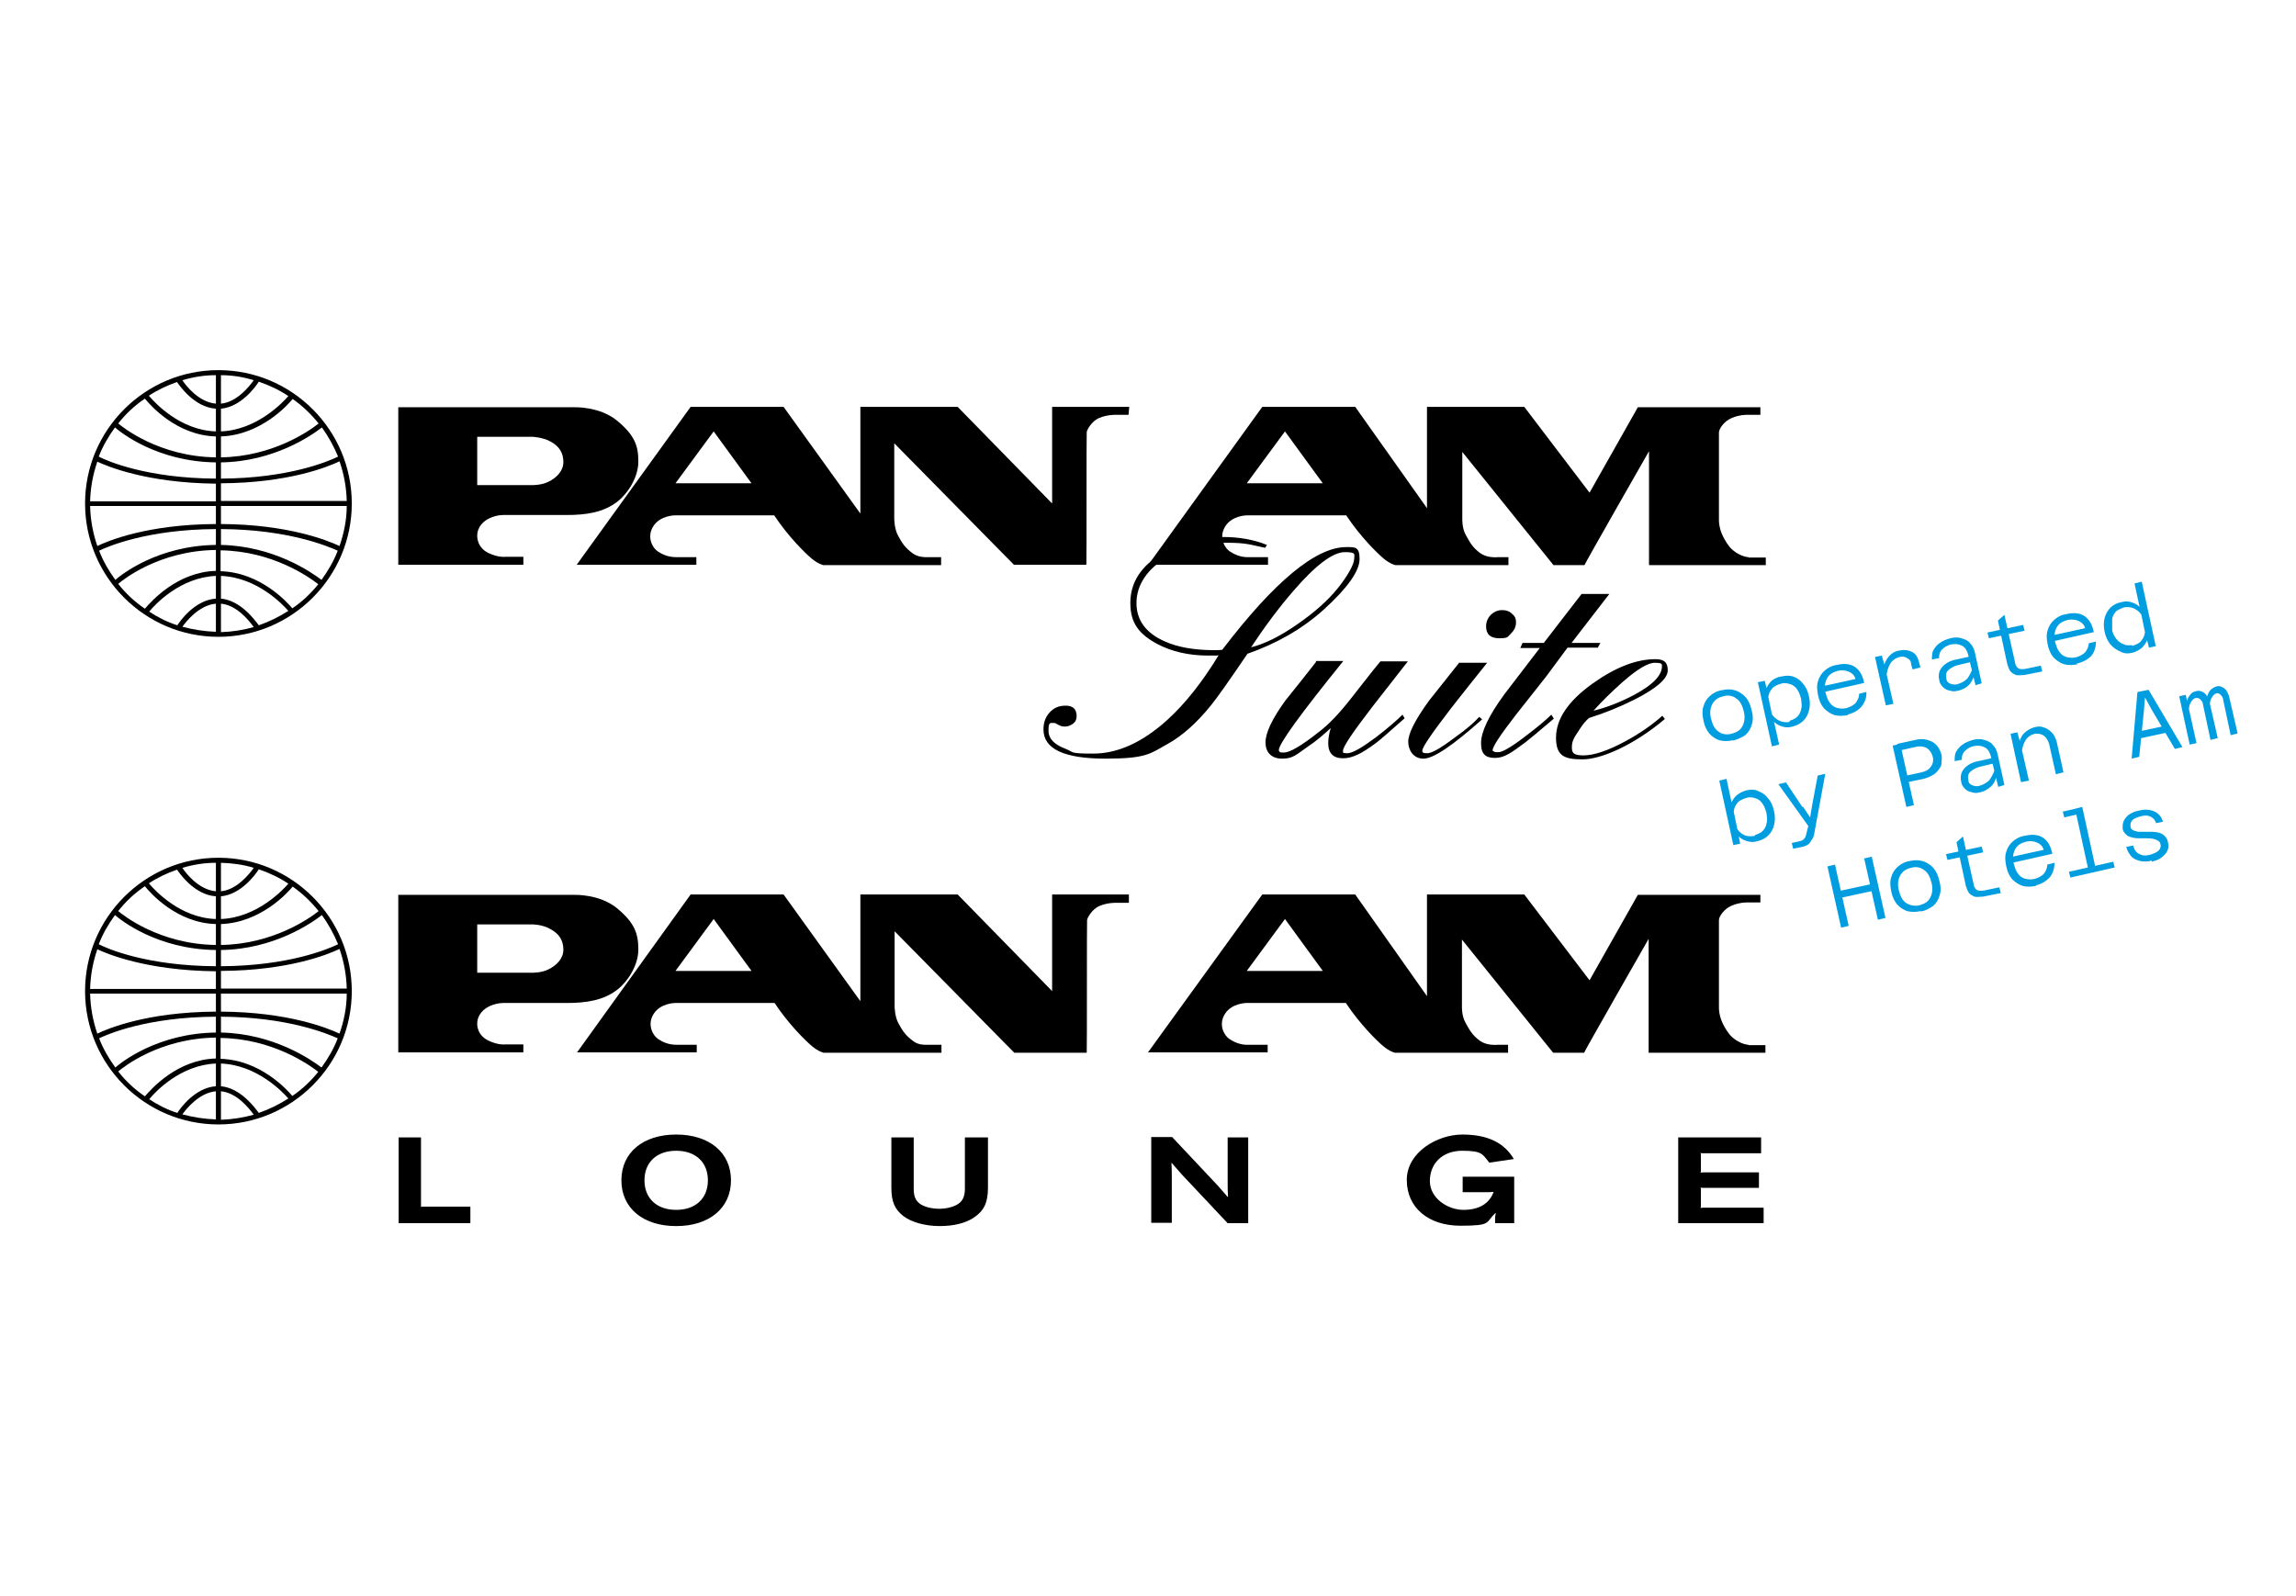
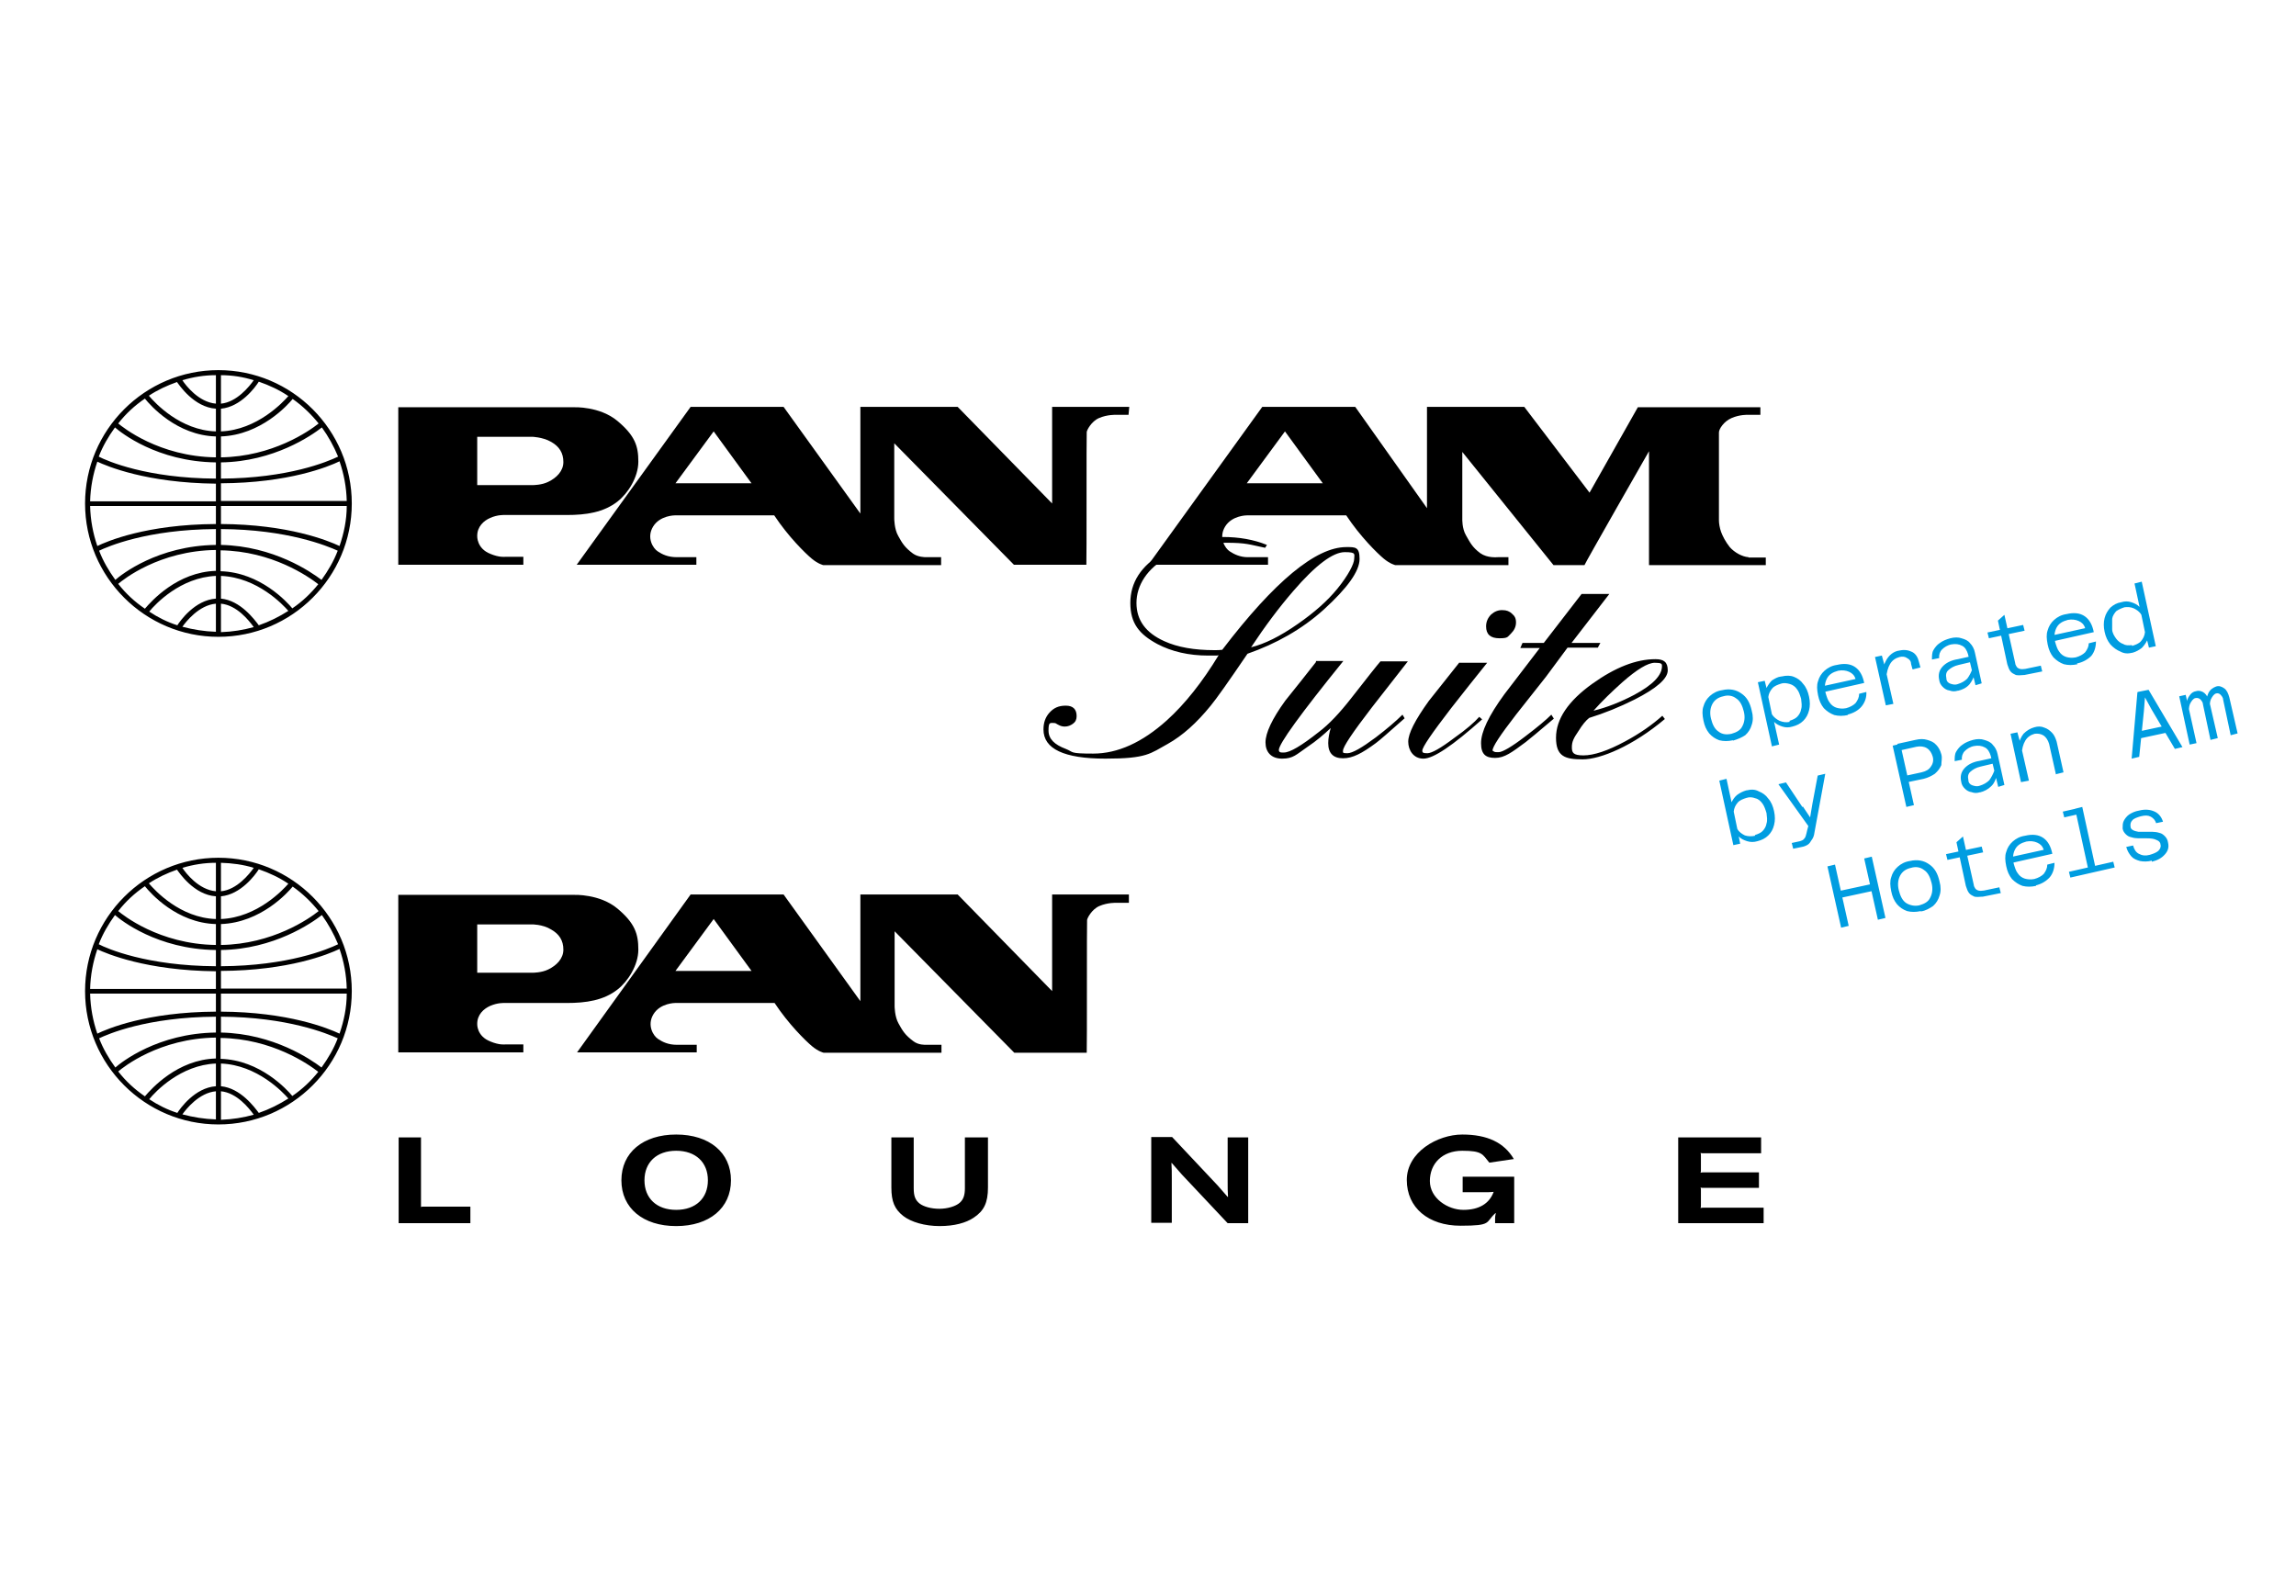
<svg xmlns="http://www.w3.org/2000/svg" id="Ebene_1" version="1.1" viewBox="0 0 637 442.9">
  <defs>
    <style> .st0 { fill: #009de1; } </style>
  </defs>
  <g>
    <path d="M60.6,238c-20.4,0-37,16.6-37,37s16.6,37,37,37,37-16.6,37-37-16.6-37-37-37h0ZM59.9,301.4c-5.9.4-10,6.3-10.7,7.4-2.8-.9-5.4-2.2-7.8-3.8,1.7-2.1,8.7-9.5,18.5-9.9v6.3h0ZM59.9,302.8v7.8c-3.2-.1-6.3-.6-9.3-1.4,1-1.4,4.6-6,9.3-6.4h0ZM61.3,302.8c4.4.4,7.8,4.7,9.1,6.5-2.9.8-5.9,1.3-9.1,1.4v-7.9h0ZM61.3,301.4v-6.3c10.1.4,17.2,8,18.7,9.7-2.5,1.6-5.3,3-8.2,4-1.2-1.6-5.1-6.9-10.5-7.4h0ZM61.3,248.7c5.5-.5,9.5-5.9,10.5-7.5,2.9,1,5.7,2.3,8.2,4-1.4,1.6-8.6,9.4-18.7,9.8v-6.3h0ZM61.3,247.3v-7.9c3.2.1,6.2.5,9.1,1.4-1.2,1.7-4.7,6.1-9.1,6.5h0ZM59.9,247.3c-4.8-.4-8.4-5.1-9.3-6.5,3-.9,6.1-1.4,9.3-1.4v7.9h0ZM59.9,248.7v6.3c-9.9-.3-16.9-7.9-18.6-9.9,2.4-1.6,5-2.8,7.8-3.8.6.8,4.7,7,10.8,7.4h0ZM61.3,263.6c14.7-.2,25.2-7.5,28-9.7,1.8,2.5,3.3,5.2,4.5,8.1-2.9,1.4-13.8,6-32.5,6.1v-4.5h0ZM59.9,268.1c-19.2-.1-30.2-4.9-32.5-6.1,1.1-2.9,2.7-5.6,4.5-8.1,1.6,1.4,11.7,9.5,28,9.7v4.5h0ZM59.9,269.5v4.9H25c.1-3.8.8-7.5,2-11,2.6,1.2,13.5,5.9,32.9,6.1h0ZM59.9,275.7v5c-19.3.1-30.2,4.8-32.9,6.1-1.2-3.5-1.9-7.2-2-11.1h34.9ZM59.9,282.1v4.4c-16.1.2-26.2,8.2-27.9,9.7-1.8-2.5-3.4-5.2-4.5-8.1,2.3-1.1,13.2-5.9,32.4-6h0ZM61.3,282.1c18.5.1,29.5,4.7,32.4,6-1.1,2.9-2.7,5.6-4.5,8.1-2.9-2.2-13.3-9.4-27.9-9.7v-4.4h0ZM61.3,280.7v-5h34.9c0,3.9-.8,7.6-2,11.1-3.2-1.5-14.2-6-32.9-6.1h0ZM61.3,274.3v-4.9c18.8-.1,29.8-4.6,32.9-6.1,1.2,3.5,1.9,7.1,2,11,0,0-34.9,0-34.9,0ZM88.4,252.8c-2.6,2.1-12.8,9.2-27.1,9.4v-5.8c11.1-.4,18.6-8.8,19.9-10.4,2.7,1.9,5.1,4.2,7.2,6.8h0ZM40.2,245.9c1.6,2,8.9,10.2,19.7,10.5v5.8c-15.8-.2-25.9-8.4-27.1-9.4,2.1-2.7,4.6-5,7.4-6.9h0ZM32.8,297.3c1.4-1.2,11.4-9.2,27.1-9.4v5.8c-10.7.3-17.9,8.4-19.7,10.5-2.8-1.9-5.3-4.2-7.4-6.9h0ZM81.1,304.1c-1.4-1.7-8.9-10-19.9-10.3v-5.8c14.3.2,24.4,7.3,27.1,9.4-2,2.5-4.4,4.8-7.2,6.7h0Z" />
    <path d="M171.3,252.1c-4.9-4.1-12-3.8-12-3.8h-48.8v43.7h34.7v-2.2h-5.1c-.1,0-1.6.2-4-.8-3.9-1.5-3.7-4.9-3.7-4.9,0-2.6,1.8-4.2,3.6-5,2.1-.9,3.7-.8,4.1-.8h17.1c5.4,0,10.3-.7,14.2-3.8,2.8-2.2,5.7-6.7,5.7-11s-.9-7.3-5.8-11.4h0ZM152.1,269c-1.8.9-4.2.9-4.2.9h-15.5v-13.4s16.1,0,15.5,0,2.6-.1,5,1.4c2.3,1.3,3.4,3.1,3.4,5.6s-1.9,4.4-4.2,5.5h0Z" />
    <path d="M313.3,248.2h-21.4v26.8l-26.2-26.8h-27v29.6l-21.3-29.6h-25.8l-31.5,43.8h33.2v-2.1h-5.5c-2.4,0-4-.8-5.2-1.6-1.3-.8-3.2-3.8-1.3-6.9s6-3.1,6-3.1h27.6c3.9,5.9,8.6,10.5,10.4,12,1.8,1.5,3.2,1.8,3.2,1.8h32.7v-2.2h-4.2c-.3,0-2.2.1-3.6-1-2.3-1.7-3-2.9-4.1-4.9-1.1-1.9-1.1-4.8-1.1-4.8v-20.8l33.2,33.7h20.1c.1-.4,0-36.4.1-36.8,0-.5,1.3-3,3.4-3.9,2.3-1,4.7-.9,4.7-.9h3.5v-2.3h.1ZM187.4,269.4l10.6-14.4,10.5,14.4h-21.1Z" />
-     <path d="M485.1,289.9c-1.7-.1-3.9-1.3-5.2-2.8-1.2-1.5-2-3.1-2.4-4.2s-.6-2.4-.6-3.2v-24.4c0-1,1.4-3.1,3.5-4,2.3-1,4.5-.9,4.5-.9h3.5v-2.1h-34l-13.4,23.7-18.1-23.8h-27v28.2l-19.9-28.2h-25.8l-31.7,43.8h33.2v-2.1h-5.7c-2,0-3.7-.8-4.9-1.6-1.3-.8-3.2-3.8-1.3-6.9,1.9-3.1,6-3.1,6-3.1h27.6c3.9,5.9,8.6,10.5,10.4,12s3.2,1.8,3.2,1.8h31.4v-2.2h-2.9c-.3,0-2.9.3-4.9-1.1-2.3-1.7-2.9-3.1-4-5s-1-4.5-1-4.5v-18.6l25.3,31.4h8.6c0-.3,17.9-31.6,17.9-31.6v31.6h32.4v-2.1h-4.7ZM345.9,269.4l10.6-14.4,10.5,14.4h-21.1Z" />
    <path d="M116.8,315.6h-6.2v23.8h19.9v-4.6h-12.9c-.4,0-.5,0-.8.1v-19.3h0ZM187.6,314.8c-9.2,0-15.2,5-15.2,12.7s6,12.7,15.2,12.7,15.2-5,15.2-12.7-6-12.7-15.2-12.7h0ZM187.6,319.3c5.4,0,8.8,3.2,8.8,8.2s-3.4,8.2-8.8,8.2-8.8-3.2-8.8-8.2,3.4-8.2,8.8-8.2h0ZM273.9,315.6h-6.2v14.1c0,1.9-.4,3.1-1.4,4-1.1,1-3.4,1.7-5.7,1.7s-4.3-.6-5.4-1.4c-1.3-1-1.7-2.2-1.7-4.3v-14.1h-6.2v13.9c0,3.9.9,6,3.3,7.9,2.2,1.7,6,2.8,10.1,2.8s7.3-.9,9.4-2.3c2.9-1.9,4-4.2,4-8.4v-13.9h-.2,0ZM346.3,315.6h-5.7v12.3c0,2,0,2.4.1,4.2h-.1c-1.2-1.4-1.5-1.7-2.8-3.2l-12.6-13.4h-5.8v23.8h5.7v-12.4c0-1.9,0-2.4-.1-4.2h.1c1.2,1.4,1.5,1.7,2.8,3.2l12.7,13.5h5.7v-23.8h0ZM420,326.5h-14.2v4.3h6.3c1.1,0,1.3,0,2.3-.1-1.2,3.3-4.1,5-8.4,5s-9.3-3.2-9.3-8,3.4-8.4,9-8.4,5.6,1,7.5,3.3l6.8-1c-2.7-4.6-7.4-6.8-14.3-6.8s-15.4,4.9-15.4,12.6,6,12.7,14.9,12.7,6.8-.9,9.7-3.5h.1c-.1.6-.2.8-.2,1.5v1.3h5.3v-12.9h0ZM488.6,315.6h-23v23.8h23.7v-4.3h-16.7c-.4,0-.5,0-.8.1.1-.3.1-.4.1-.8v-4.1c0-.4,0-.5-.1-.8.3.1.4.1.8.1h15.4v-4.3h-15.4c-.4,0-.5,0-.8.1.1-.3.1-.4.1-.8v-3.9c0-.4,0-.5-.1-.8.3.1.4.1.8.1h16v-4.4h0Z" />
  </g>
  <path class="st0" d="M480.8,205.4c-1.4.3-2.6.3-3.8,0-1.1-.4-2-1-2.8-1.9-.8-1-1.3-2.1-1.6-3.6s-.4-2.8,0-3.9c.3-1.1.9-2.1,1.8-2.9.9-.8,2-1.4,3.4-1.6,2.1-.5,3.9-.1,5.3.9,1.5,1,2.4,2.5,2.9,4.8.4,1.4.4,2.8,0,3.9-.3,1.1-.9,2.1-1.8,2.9-.9.6-2,1.1-3.4,1.5h0ZM480.4,203.6c1.4-.4,2.5-1,3-2.1.6-1.1.8-2.5.4-4.1s-1-2.9-2.1-3.6c-1-.8-2.3-1-3.6-.6-1.4.3-2.4,1-3,2.1s-.8,2.5-.4,4.1,1,2.9,2.1,3.6c1,.8,2.3.9,3.6.6ZM494.3,187.7c1.3-.3,2.4-.3,3.4.1,1,.4,1.9,1,2.6,2,.8.9,1.3,2.1,1.6,3.5.3,1.4.3,2.6,0,3.8s-.8,2.1-1.6,2.9c-.8.8-1.8,1.3-3,1.6-1,.3-1.9.3-2.8,0s-1.6-.6-2.3-1.3l1.4,6.3-2,.5-3.9-17.8,1.9-.4.5,2c.4-.8.9-1.5,1.5-2.1.8-.5,1.6-1,2.6-1.1h0ZM496.5,200c.9-.3,1.6-.6,2.1-1.1s1-1.3,1.1-2.1c.3-.9.1-1.9,0-2.9-.3-1-.6-2-1.1-2.6-.5-.8-1.3-1.3-2-1.5s-1.6-.4-2.5-.1-1.8.6-2.4,1.3-1,1.5-1.1,2.4l1,4.8c.5.8,1.3,1.4,2.1,1.8,1,.4,1.9.5,2.8.3v-.3ZM512.7,198.4c-1.4.3-2.6.3-3.8,0-1.1-.4-2-1-2.9-1.9-.8-1-1.3-2.1-1.6-3.6s-.4-2.8,0-3.9c.3-1.1.9-2.1,1.8-2.9.9-.8,2-1.4,3.4-1.6,2.1-.5,3.8-.3,5.1.6,1.3.9,2.1,2.4,2.5,4.4l-11.1,2.5-.4-1.6,9.1-2c-.3-1-.9-1.6-1.8-2s-1.9-.5-3-.3c-1.5.4-2.5,1-3.1,2.1s-.8,2.5-.4,4.1c.3,1,.6,2,1.1,2.6.5.8,1.3,1.3,2,1.5s1.6.3,2.6.1c1.1-.3,2-.8,2.6-1.4.6-.8,1-1.6,1-2.6l2-.5c.1,1.5-.4,2.9-1.3,4s-2.3,1.9-4,2.3h.2ZM530.6,185.7l-.4-1.5c0-.8-.5-1.3-1.1-1.6-.5-.4-1.3-.5-2.1-.3-1.1.3-2,.9-2.6,1.9s-1,2.4-1.1,4.1l-.9-2.1c0-1.1.4-2,.8-2.8.4-.8.9-1.4,1.5-1.9s1.4-.9,2.3-1c1.4-.3,2.5-.1,3.5.4s1.6,1.5,1.9,2.8l.4,1.5-2,.5h-.2ZM523.2,195.7l-3-13.4,1.9-.4.9,3.3,2.3,10.1-2,.4h-.1ZM548.1,190.2l-.8-3.3-1.3-5.4c-.3-1-.8-1.9-1.6-2.3-.9-.5-1.9-.6-3-.4s-2,.8-2.6,1.4-.9,1.5-.8,2.4l-2,.4c0-1,0-1.9.4-2.6s1-1.5,1.8-2c.8-.6,1.8-1,2.9-1.3,1.1-.3,2.3-.3,3.1,0,1,.3,1.8.6,2.4,1.4.6.6,1.1,1.5,1.3,2.5l1.9,8.6-1.6.5h-.1ZM543.3,191.6c-.9.3-1.6.3-2.4,0-.8-.1-1.4-.5-1.9-1s-.9-1.1-1-2c-.3-1.4,0-2.6.9-3.6s2.3-1.8,4.3-2.1l3.6-.8.4,1.5-3.8.9c-1.3.3-2.1.8-2.8,1.4s-.8,1.4-.6,2.3c0,.8.5,1.3,1.1,1.5s1.3.4,2.1.1c1-.3,1.9-.8,2.6-1.5.6-.8,1.1-1.8,1.5-2.9l.6,1.5c-.3,1.1-.8,2.1-1.5,3-.9,1-2,1.5-3.3,1.8h.2ZM561.4,187.3c-.9.1-1.5.1-2.1,0-.6-.3-1.1-.5-1.5-1s-.6-1.1-.9-2l-2.6-12.1,1.8-1.6,3,13.4c0,.4.3.8.4,1s.5.5.9.6.9.1,1.5,0l4.3-.9.4,1.6-5,1h-.2ZM551.8,177.1l-.4-1.6,9.9-2.1.4,1.6-9.9,2.1ZM576.4,184.3c-1.4.3-2.6.3-3.8,0-1.1-.4-2-1-2.9-1.9-.8-1-1.3-2.1-1.6-3.6s-.4-2.8,0-3.9c.3-1.1.9-2.1,1.8-2.9s2-1.4,3.4-1.6c2.1-.5,3.8-.3,5.1.6s2.1,2.4,2.5,4.4l-11.1,2.5-.4-1.6,9.1-2c-.3-1-.9-1.6-1.8-2s-1.9-.5-3-.3c-1.5.4-2.5,1-3.1,2.1s-.8,2.5-.4,4.1c.3,1,.6,2,1.1,2.6.5.8,1.3,1.3,2,1.5s1.6.3,2.6.1c1.1-.3,2-.8,2.6-1.4.6-.8,1-1.6,1-2.5l2-.5c0,1.5-.4,2.9-1.3,4-1,1-2.4,1.8-4,2.1l.2.2ZM588.5,167.1c1-.3,1.9-.3,2.8,0s1.6.6,2.3,1.3l-1.4-6.5,2-.5,3.9,17.9-1.9.4-.5-2c-.4.8-.9,1.5-1.5,2.1-.8.6-1.5,1-2.5,1.3-1.3.3-2.3.3-3.4-.3-1-.4-2-1.1-2.8-2-.8-1-1.3-2.1-1.6-3.5s-.3-2.6,0-3.8.9-2.1,1.6-2.9c.9-.8,1.8-1.3,3-1.5h0ZM591.6,179.2c.9-.3,1.8-.6,2.4-1.3s1-1.5,1.1-2.5l-1-4.8c-.5-.9-1.3-1.4-2.1-1.8-.9-.4-1.8-.4-2.6-.3-.9.3-1.6.6-2.3,1.1-.5.6-1,1.3-1.1,2.1,0,.9,0,1.9,0,2.9s.6,1.9,1.1,2.6,1.3,1.3,2,1.5c.6.4,1.4.4,2.4.3v.2ZM484.6,219.3c1.3-.3,2.3-.3,3.4.3,1,.4,1.9,1,2.6,2,.8.9,1.3,2.1,1.6,3.5.3,1.4.3,2.6,0,3.8s-.8,2.1-1.6,2.9c-.8.8-1.8,1.3-3,1.6-1,.3-1.9.3-2.9,0-.9-.3-1.6-.6-2.3-1.3l.4,2-1.9.4-3.9-17.9,2-.5,1.4,6.5c.4-.8.9-1.5,1.5-2,.8-.6,1.6-1,2.6-1.3h0ZM486.9,231.7c.9-.3,1.6-.6,2.1-1.1s1-1.3,1.1-2.1c.3-.9.1-1.9,0-2.9-.3-1-.6-1.9-1.1-2.6s-1.1-1.3-2-1.5c-.8-.3-1.6-.4-2.5-.1s-1.8.6-2.4,1.3-1,1.5-1.1,2.5l1,4.8c.5.9,1.3,1.4,2.1,1.8.9.3,1.9.3,2.8.1v-.2ZM500.2,223.8l2,3,.6-3.6,1.5-8,2.1-.5-3,16.3c-.1.9-.4,1.6-.8,2.1-.3.5-.6,1-1.1,1.3s-1,.5-1.6.6l-2.4.5-.4-1.6,2.3-.5c.4-.1.8-.3,1-.5.3-.3.5-.6.6-1s.3-1,.4-1.6l.3-1.1-8.3-11.6,2.1-.5,4.6,6.9v-.2ZM528.9,217.2l-.4-1.9,4.6-1c1.3-.3,2.1-.8,2.6-1.6.6-.8.8-1.8.5-2.8s-.8-1.8-1.6-2.3-1.8-.6-2.9-.4l-4.9,1.1-.4-1.9,5-1.1c1.3-.3,2.3-.3,3.3,0s1.8.6,2.5,1.4c.6.6,1.1,1.5,1.4,2.6.3,1,0,2,0,3-.4.9-.9,1.6-1.8,2.4-.9.6-1.9,1.1-3.1,1.4l-4.8,1h.1ZM528.9,223.9l-3.8-17,2.1-.5,3.8,17-2.1.5ZM554.4,218.4l-.8-3.3-1.3-5.4c-.3-1-.8-1.9-1.6-2.3-.9-.5-1.9-.6-3-.4s-2,.8-2.6,1.4-.9,1.5-.8,2.4l-2,.4c0-1,0-1.9.4-2.6s1-1.5,1.8-2c.8-.6,1.8-1,2.9-1.3,1.1-.3,2.3-.3,3.1,0,1,.3,1.8.6,2.4,1.4.6.6,1.1,1.5,1.3,2.5l1.9,8.6-1.6.5h-.1ZM549.4,219.8c-.9.3-1.6.3-2.4,0-.8-.1-1.4-.5-1.9-1s-.9-1.1-1-2c-.3-1.4,0-2.6.9-3.6s2.3-1.8,4.3-2.1l3.6-.8.4,1.5-3.8.9c-1.3.3-2.1.8-2.8,1.4s-.8,1.4-.6,2.3c0,.8.5,1.3,1.1,1.5s1.3.4,2.1.1c1-.3,1.9-.8,2.6-1.5.6-.8,1.1-1.8,1.5-2.9l.6,1.5c-.3,1.1-.6,2.1-1.5,3s-2,1.5-3.3,1.8h.2ZM570.4,214.9l-1.9-8.5c-.3-1-.8-1.8-1.5-2.3-.8-.5-1.6-.6-2.5-.5-1.1.3-2,.9-2.6,1.9s-1,2.4-1,4.1l-1-2.5c.3-1.5.8-2.6,1.5-3.5.9-.9,1.9-1.5,3-1.8,1-.3,1.9-.3,2.8.1.9.3,1.5.8,2.1,1.4s1,1.5,1.3,2.5l1.9,8.5-2,.5h0ZM560.7,217l-2.9-13.4,1.9-.4.9,3.3,2.3,10.1-2.1.4h-.1ZM592.7,205.1l-.4-1.9,9.3-2,.4,1.9-9.3,2ZM593.1,192l3-.6,9.4,15.9-2.1.5-6.5-11-1.8-3.3-.3,3.8-1.3,12.7-2.1.5,1.6-18.4h0ZM618.9,204.1l-2.1-9.9c0-.6-.4-1.1-.8-1.5-.3-.3-.8-.4-1.1-.3-.6.1-1.1.8-1.5,1.6-.4,1-.4,2.3-.3,4l-.8-2.1c-.3-1.5,0-2.8.4-3.6.5-1,1.3-1.5,2.1-1.8s1.6,0,2.3.5,1.1,1.4,1.4,2.5l2.3,10-1.9.5h0ZM607.5,206.6l-2.9-13.4,1.8-.4.6,2.6,2.4,10.8-1.9.4h0ZM613.3,205.4l-2.1-9.9c0-.6-.4-1.1-.8-1.5-.4-.3-.8-.4-1.3-.3-.6.1-1.1.8-1.5,1.6-.4,1-.4,2.3-.3,4l-.5-2.1c0-1,0-1.9,0-2.6s.5-1.4.9-1.9.9-.8,1.5-.9c.9-.3,1.8,0,2.4.5s1.1,1.4,1.4,2.5l2.3,10-2,.5h0ZM521,255.2l-3.8-17,2.1-.5,3.8,17-2.1.5h0ZM510.8,257.4l-3.8-17,2.1-.5,3.8,17-2.1.5ZM510.8,249.1l-.4-1.9,8.8-1.9.4,1.9-8.8,1.9h0ZM532.9,252.8c-1.4.3-2.6.3-3.8,0-1.1-.4-2-1-2.8-1.9-.8-1-1.3-2.1-1.6-3.6s-.4-2.8,0-3.9c.3-1.1.9-2.1,1.8-2.9s2-1.4,3.4-1.6c2.1-.5,3.9-.1,5.3.9,1.5,1,2.4,2.5,2.9,4.8.4,1.4.4,2.8,0,3.9-.3,1.1-.9,2.1-1.8,2.9-.9.6-2,1.3-3.4,1.5h0ZM532.5,251.2c1.4-.4,2.5-1,3-2.1.6-1.1.8-2.5.4-4.1s-1-2.9-2.1-3.6c-1-.8-2.3-1-3.6-.6-1.4.3-2.4,1-3,2.1s-.8,2.5-.4,4.1,1,2.9,2.1,3.6c1,.6,2.3.9,3.6.6ZM549.9,248.8c-.9.1-1.5.1-2.1,0-.6-.3-1.1-.5-1.5-1s-.6-1.1-.9-2l-2.6-12.1,1.8-1.6,3,13.4c0,.4.3.8.4,1s.5.5.9.6.9.1,1.5,0l4.3-.9.4,1.6-5,1h-.2ZM540.3,238.6l-.4-1.6,9.9-2.1.4,1.6-9.9,2.1ZM564.9,245.8c-1.4.3-2.6.3-3.8,0-1.1-.4-2-1-2.9-1.9-.8-1-1.3-2.1-1.6-3.6s-.4-2.8,0-3.9c.3-1.1.9-2.1,1.8-2.9s2-1.4,3.4-1.6c2.1-.5,3.8-.3,5.1.6,1.3.9,2.1,2.4,2.5,4.4l-11.1,2.5-.4-1.6,9.1-2c-.3-1-.9-1.6-1.8-2s-1.9-.5-3-.3c-1.5.4-2.5,1-3.1,2.1s-.8,2.5-.4,4.1c.3,1,.6,2,1.1,2.6.5.8,1.3,1.3,2,1.5s1.6.3,2.6.1c1.1-.3,2-.8,2.6-1.4.6-.8,1-1.6,1-2.6l2-.5c0,1.5-.4,2.9-1.3,4-1,1.1-2.3,1.9-4,2.3h.2ZM579.6,242.3l-3.9-17.9,2-.5,3.9,17.9-2,.5ZM574.4,243.5l-.4-1.6,12.3-2.8.4,1.6-12.3,2.8ZM572.7,226.8l-.4-1.6,4.4-1,.4,1.6-4.4,1ZM597,238.8c-1.1.3-2.3.3-3.3.1-1-.3-1.8-.6-2.4-1.3s-1.1-1.5-1.4-2.6l1.9-.4c.3,1.1.8,1.9,1.6,2.3.9.5,1.9.6,3,.3,1-.3,1.8-.6,2.4-1.1.5-.5.8-1.1.6-1.8,0-.5-.4-.9-.8-1.1s-.9-.4-1.5-.5c-.5-.1-1.1-.1-1.9-.1h-2c-.6,0-1.3-.1-1.9-.3-.6-.1-1.1-.4-1.5-.8s-.8-.9-.9-1.6c0-.8,0-1.5.3-2.1.3-.6.8-1.3,1.5-1.8.8-.5,1.6-.9,2.8-1.1,1.6-.4,3-.3,4.3.3,1.1.5,1.9,1.5,2.3,2.8l-1.9.4c-.3-.9-.8-1.4-1.5-1.8-.8-.4-1.6-.4-2.8-.1-1,.3-1.9.6-2.3,1.1-.5.5-.6,1.1-.5,1.8,0,.5.4.8.8,1s.9.3,1.4.4h3.9c.6,0,1.3.1,1.9.3.6.1,1.1.5,1.5.9s.8,1,.9,1.8c.3,1.3,0,2.3-.9,3.3s-2,1.6-3.6,2v-.3Z" />
  <g>
    <path d="M321.1,178.7c4,2.1,8.7,3.2,14.1,3.2s1.3,0,2.9-.1c-4.5,7.4-9.3,13.5-14.4,18.1-6.8,6.1-13.6,9.2-20.4,9.2s-5.3-.4-7.6-1.3c-3.2-1.2-4.8-2.8-4.8-5.1s.4-2.1,1.3-2.1.7.2,1.4.5c.7.4,1.3.5,1.8.5.9,0,1.6-.3,2.3-.8.7-.5,1-1.2,1-2.1,0-1.9-1-2.9-3-2.9s-3.3.6-4.5,1.9c-1.2,1.3-1.7,2.9-1.7,4.7,0,5.4,5.7,8.1,17.2,8.1s12.4-1.4,17.3-4.1c4.1-2.3,8-5.8,11.9-10.6,1.5-1.8,4.9-6.6,10.2-14.4,8-2.8,15.1-6.8,21.1-12.2,6.6-6,10-10.7,10-14.1s-1.2-3.3-3.7-3.3c-8.4,0-19.9,9.5-34.4,28.5-.7.1-1.4.1-2.2.1-5.5,0-10.2-.8-13.9-2.5-5.1-2.3-7.7-5.8-7.7-10.6s2.9-9.6,8.8-12.8c4.9-2.6,10.2-3.9,16-3.9s6.5.5,10.9,1.4l.5-.8c-3.7-1.5-7.8-2.2-12.2-2.2s-11.7,1.5-16.8,4.5c-5.9,3.5-8.9,8.1-8.9,13.8s2.5,8.7,7.5,11.4h0ZM371,163.4c-2.7,3.3-6.3,6.5-10.9,9.7-5,3.5-9.3,5.6-13,6.5,3.9-5.9,7.8-11.1,11.7-15.6,6.2-7.2,11-10.8,14.3-10.8s2.6.6,2.6,1.9-1.6,4.5-4.7,8.3h0ZM365.1,183.7c-2.8,3.6-5.7,7.2-8.5,10.7-3.7,5.1-5.5,9-5.5,11.6s1.5,4.5,4.6,4.5,3.9-1.1,7.1-3.3c2.4-1.6,4.5-3.4,6.4-5.2-.4,1.3-.7,2.8-.7,4.2,0,2.8,1.4,4.2,4.1,4.2s5.3-1.4,9.1-4.2c1.1-.8,3.7-3.1,8-6.9l-.6-1c-1.9,1.9-4.4,4-7.4,6.3-3.9,2.9-6.5,4.4-7.9,4.4s-1.2-.2-1.2-.7c0-1.1,2.7-5.1,8-12,3.3-4.3,6.7-8.5,10-12.8h-7.6c-.8.9-3.5,4.3-8.1,10.2-3.2,4.1-6.2,7.3-9,9.4-4.8,3.8-8,5.7-9.7,5.7h-.5c-.6,0-.9-.2-.9-.7,0-1.7,6-10,17.9-24.7h-7.6v.3h0ZM404.9,183.8c-5,6.3-7.8,9.8-8.5,10.7-3.8,5.3-5.7,9-5.7,11.3s1.4,4.7,4.2,4.7,8.1-3.6,16.3-10.9l-.8-.7c-1.3,1.5-3.6,3.5-7,5.9-3.7,2.8-6.2,4.2-7.4,4.2s-1.4-.2-1.4-.7c0-1,2.7-4.9,8-11.8,3.3-4.2,6.6-8.4,10-12.6h-7.7ZM413.7,170.5c-.9.9-1.4,2-1.4,3.3,0,2.2,1.2,3.3,3.7,3.3s2.2-.4,3.2-1.3c.9-.9,1.4-1.9,1.4-3.1s-.4-1.8-1.1-2.4c-.7-.7-1.6-1-2.5-1-1.3-.1-2.4.4-3.3,1.2h0ZM427.2,179.8c-3.3,4.3-6.5,8.5-9.8,12.8-4.4,6-6.5,10.5-6.5,13.6s1.3,4.1,3.9,4.1,4.6-1.5,8.5-4.4c1-.8,3.6-2.9,7.8-6.5l-.7-1.1c-1.5,1.5-3.9,3.5-7.2,6-3.9,3-6.4,4.4-7.4,4.4s-.9,0-1.2-.1l-.5-.3c-.1-1,2.1-4.3,6.5-10,2.8-3.5,5.5-7,8.3-10.5l6-8.1h8.4l.7-1.3h-8l10.5-13.6h-7.7l-10.5,13.6h-5.9l-.6,1.4h5.4ZM437.9,202.9c1.1-1.8,2.1-3,3-3.7,4.2-1.3,8.4-3,12.6-5.1,6.1-3.1,9.2-5.8,9.2-8.1s-1.1-3.1-3.4-3.1c-5.4,0-11.2,2.3-17.5,6.8-6.7,4.8-10.1,9.8-10.1,15s2.5,6,7.4,6,13.9-3.7,22.8-11.2l-.7-.9c-2.8,2.5-6.2,4.9-10.3,7.1-4.8,2.6-8.7,3.9-11.6,3.9s-3.2-.8-3.2-2.3.5-2.5,1.8-4.4h0ZM453.4,192.8c-3.8,2-7.6,3.5-11.3,4.4,2.4-2.7,5.1-5.3,8-7.9,4.1-3.6,7.1-5.4,9-5.4s2,.3,2,.9c0,2.6-2.5,5.2-7.7,8h0Z" />
    <path d="M60.6,102.7c-20.4,0-37,16.6-37,37s16.6,37,37,37,37-16.6,37-37-16.6-37-37-37h0ZM59.9,166.1c-5.9.4-10,6.3-10.7,7.4-2.8-.9-5.4-2.2-7.8-3.8,1.7-2.1,8.7-9.5,18.5-9.9v6.3h0ZM59.9,167.5v7.8c-3.2-.1-6.3-.6-9.3-1.4,1-1.4,4.6-6,9.3-6.4h0ZM61.3,167.5c4.4.4,7.8,4.7,9.1,6.5-2.9.8-5.9,1.3-9.1,1.4v-7.9h0ZM61.3,166.1v-6.3c10.1.4,17.2,8,18.7,9.7-2.5,1.6-5.3,3-8.2,4-1.2-1.6-5.1-6.9-10.5-7.4h0ZM61.3,113.4c5.5-.5,9.5-5.9,10.5-7.5,2.9,1,5.7,2.3,8.2,4-1.4,1.6-8.6,9.4-18.7,9.8v-6.3h0ZM61.3,112v-7.9c3.2,0,6.2.5,9.1,1.4-1.2,1.7-4.7,6.1-9.1,6.5h0ZM59.9,112c-4.8-.4-8.4-5.1-9.3-6.5,3-.9,6.1-1.4,9.3-1.4v7.9h0ZM59.9,113.4v6.3c-9.9-.3-16.9-7.9-18.6-9.9,2.4-1.6,5-2.8,7.8-3.8.6.8,4.7,7,10.8,7.4h0ZM61.3,128.3c14.7-.2,25.2-7.5,28-9.7,1.8,2.5,3.3,5.2,4.5,8.1-2.9,1.4-13.8,6-32.5,6.1v-4.5h0ZM59.9,132.8c-19.2-.1-30.2-4.9-32.5-6.1,1.1-2.9,2.7-5.6,4.5-8.1,1.6,1.4,11.7,9.5,28,9.7v4.5h0ZM59.9,134.2v4.9H25c.1-3.8.8-7.5,2-11,2.6,1.2,13.5,5.9,32.9,6.1h0ZM59.9,140.4v5c-19.3.1-30.2,4.8-32.9,6.1-1.2-3.5-1.9-7.2-2-11.1h34.9ZM59.9,146.8v4.4c-16.1.2-26.2,8.2-27.9,9.7-1.8-2.5-3.4-5.2-4.5-8.1,2.3-1.1,13.2-5.9,32.4-6h0ZM61.3,146.8c18.5.1,29.5,4.7,32.4,6-1.1,2.9-2.7,5.6-4.5,8.1-2.9-2.2-13.3-9.4-27.9-9.7v-4.4h0ZM61.3,145.4v-5h34.9c0,3.9-.8,7.6-2,11.1-3.2-1.5-14.2-6-32.9-6.1h0ZM61.3,139v-4.9c18.8-.1,29.8-4.6,32.9-6.1,1.2,3.5,1.9,7.1,2,11,0,0-34.9,0-34.9,0ZM88.4,117.5c-2.6,2.1-12.8,9.2-27.1,9.4v-5.8c11.1-.4,18.6-8.8,19.9-10.4,2.7,1.9,5.1,4.2,7.2,6.8h0ZM40.2,110.6c1.6,2,8.9,10.2,19.7,10.5v5.8c-15.8-.2-25.9-8.4-27.1-9.4,2.1-2.7,4.6-5,7.4-6.9h0ZM32.8,162c1.4-1.2,11.4-9.2,27.1-9.4v5.8c-10.7.3-17.9,8.4-19.7,10.5-2.8-1.9-5.3-4.2-7.4-6.9h0ZM81.1,168.8c-1.4-1.7-8.9-10-19.9-10.3v-5.8c14.3.2,24.4,7.3,27.1,9.4-2,2.5-4.4,4.8-7.2,6.7h0Z" />
    <path d="M171.3,116.8c-4.9-4.1-12-3.8-12-3.8h-48.8v43.7h34.7v-2.2h-5.1c-.1,0-1.6.2-4-.8-3.9-1.5-3.7-5-3.7-5,0-2.6,1.8-4.2,3.6-5,2.1-.9,3.7-.8,4.1-.8h17.1c5.4,0,10.3-.7,14.2-3.8,2.8-2.2,5.7-6.7,5.7-11s-.9-7.2-5.8-11.3h0ZM152.1,133.7c-1.8.9-4.2.9-4.2.9h-15.5v-13.4s16.1,0,15.5,0,2.6,0,5,1.4c2.3,1.3,3.4,3.1,3.4,5.6s-1.9,4.4-4.2,5.5h0Z" />
    <path d="M313.3,112.9h-21.4v26.8l-26.2-26.8h-27v29.6l-21.3-29.6h-25.8l-31.6,43.8h33.2v-2.1h-5.5c-2.4,0-4-.8-5.2-1.6-1.3-.8-3.2-3.8-1.3-6.9,1.9-3.1,6-3.1,6-3.1h27.6c3.9,5.9,8.6,10.5,10.4,12,1.8,1.5,3.2,1.8,3.2,1.8h32.7v-2.2h-4.2c-.3,0-2.2,0-3.6-1-2.3-1.7-3-2.9-4.1-4.9-1.1-1.9-1.1-4.8-1.1-4.8v-20.9l33.2,33.7h20.1c.1-.4,0-36.4.1-36.8,0-.5,1.3-3,3.4-3.9,2.3-1,4.7-.9,4.7-.9h3.5l.2-2.2h0ZM187.4,134.1l10.6-14.4,10.5,14.4h-21.1Z" />
    <path d="M485.1,154.6c-1.7-.1-3.9-1.3-5.2-2.8-1.2-1.5-2-3.1-2.4-4.2-.4-1.1-.6-2.4-.6-3.2v-24.4c0-1,1.4-3.1,3.5-4,2.3-1,4.5-.9,4.5-.9h3.5v-2.1h-34l-13.4,23.7-18.1-23.8h-27v28.1l-19.9-28.1h-25.8l-31.6,43.8h33.2v-2.1h-5.7c-2,0-3.7-.8-4.9-1.6-1.3-.8-3.2-3.8-1.3-6.9,1.9-3.1,6-3.1,6-3.1h27.6c3.9,5.9,8.6,10.5,10.4,12s3.2,1.8,3.2,1.8h31.4v-2.2h-2.9c-.3,0-2.9.3-4.9-1.1-2.3-1.7-2.9-3.1-4-5s-1-4.5-1-4.5v-18.6l25.3,31.4h8.6c0-.3,17.9-31.6,17.9-31.6v31.6h32.4v-2.1h-4.8ZM345.9,134.1l10.6-14.4,10.5,14.4h-21.1Z" />
  </g>
</svg>